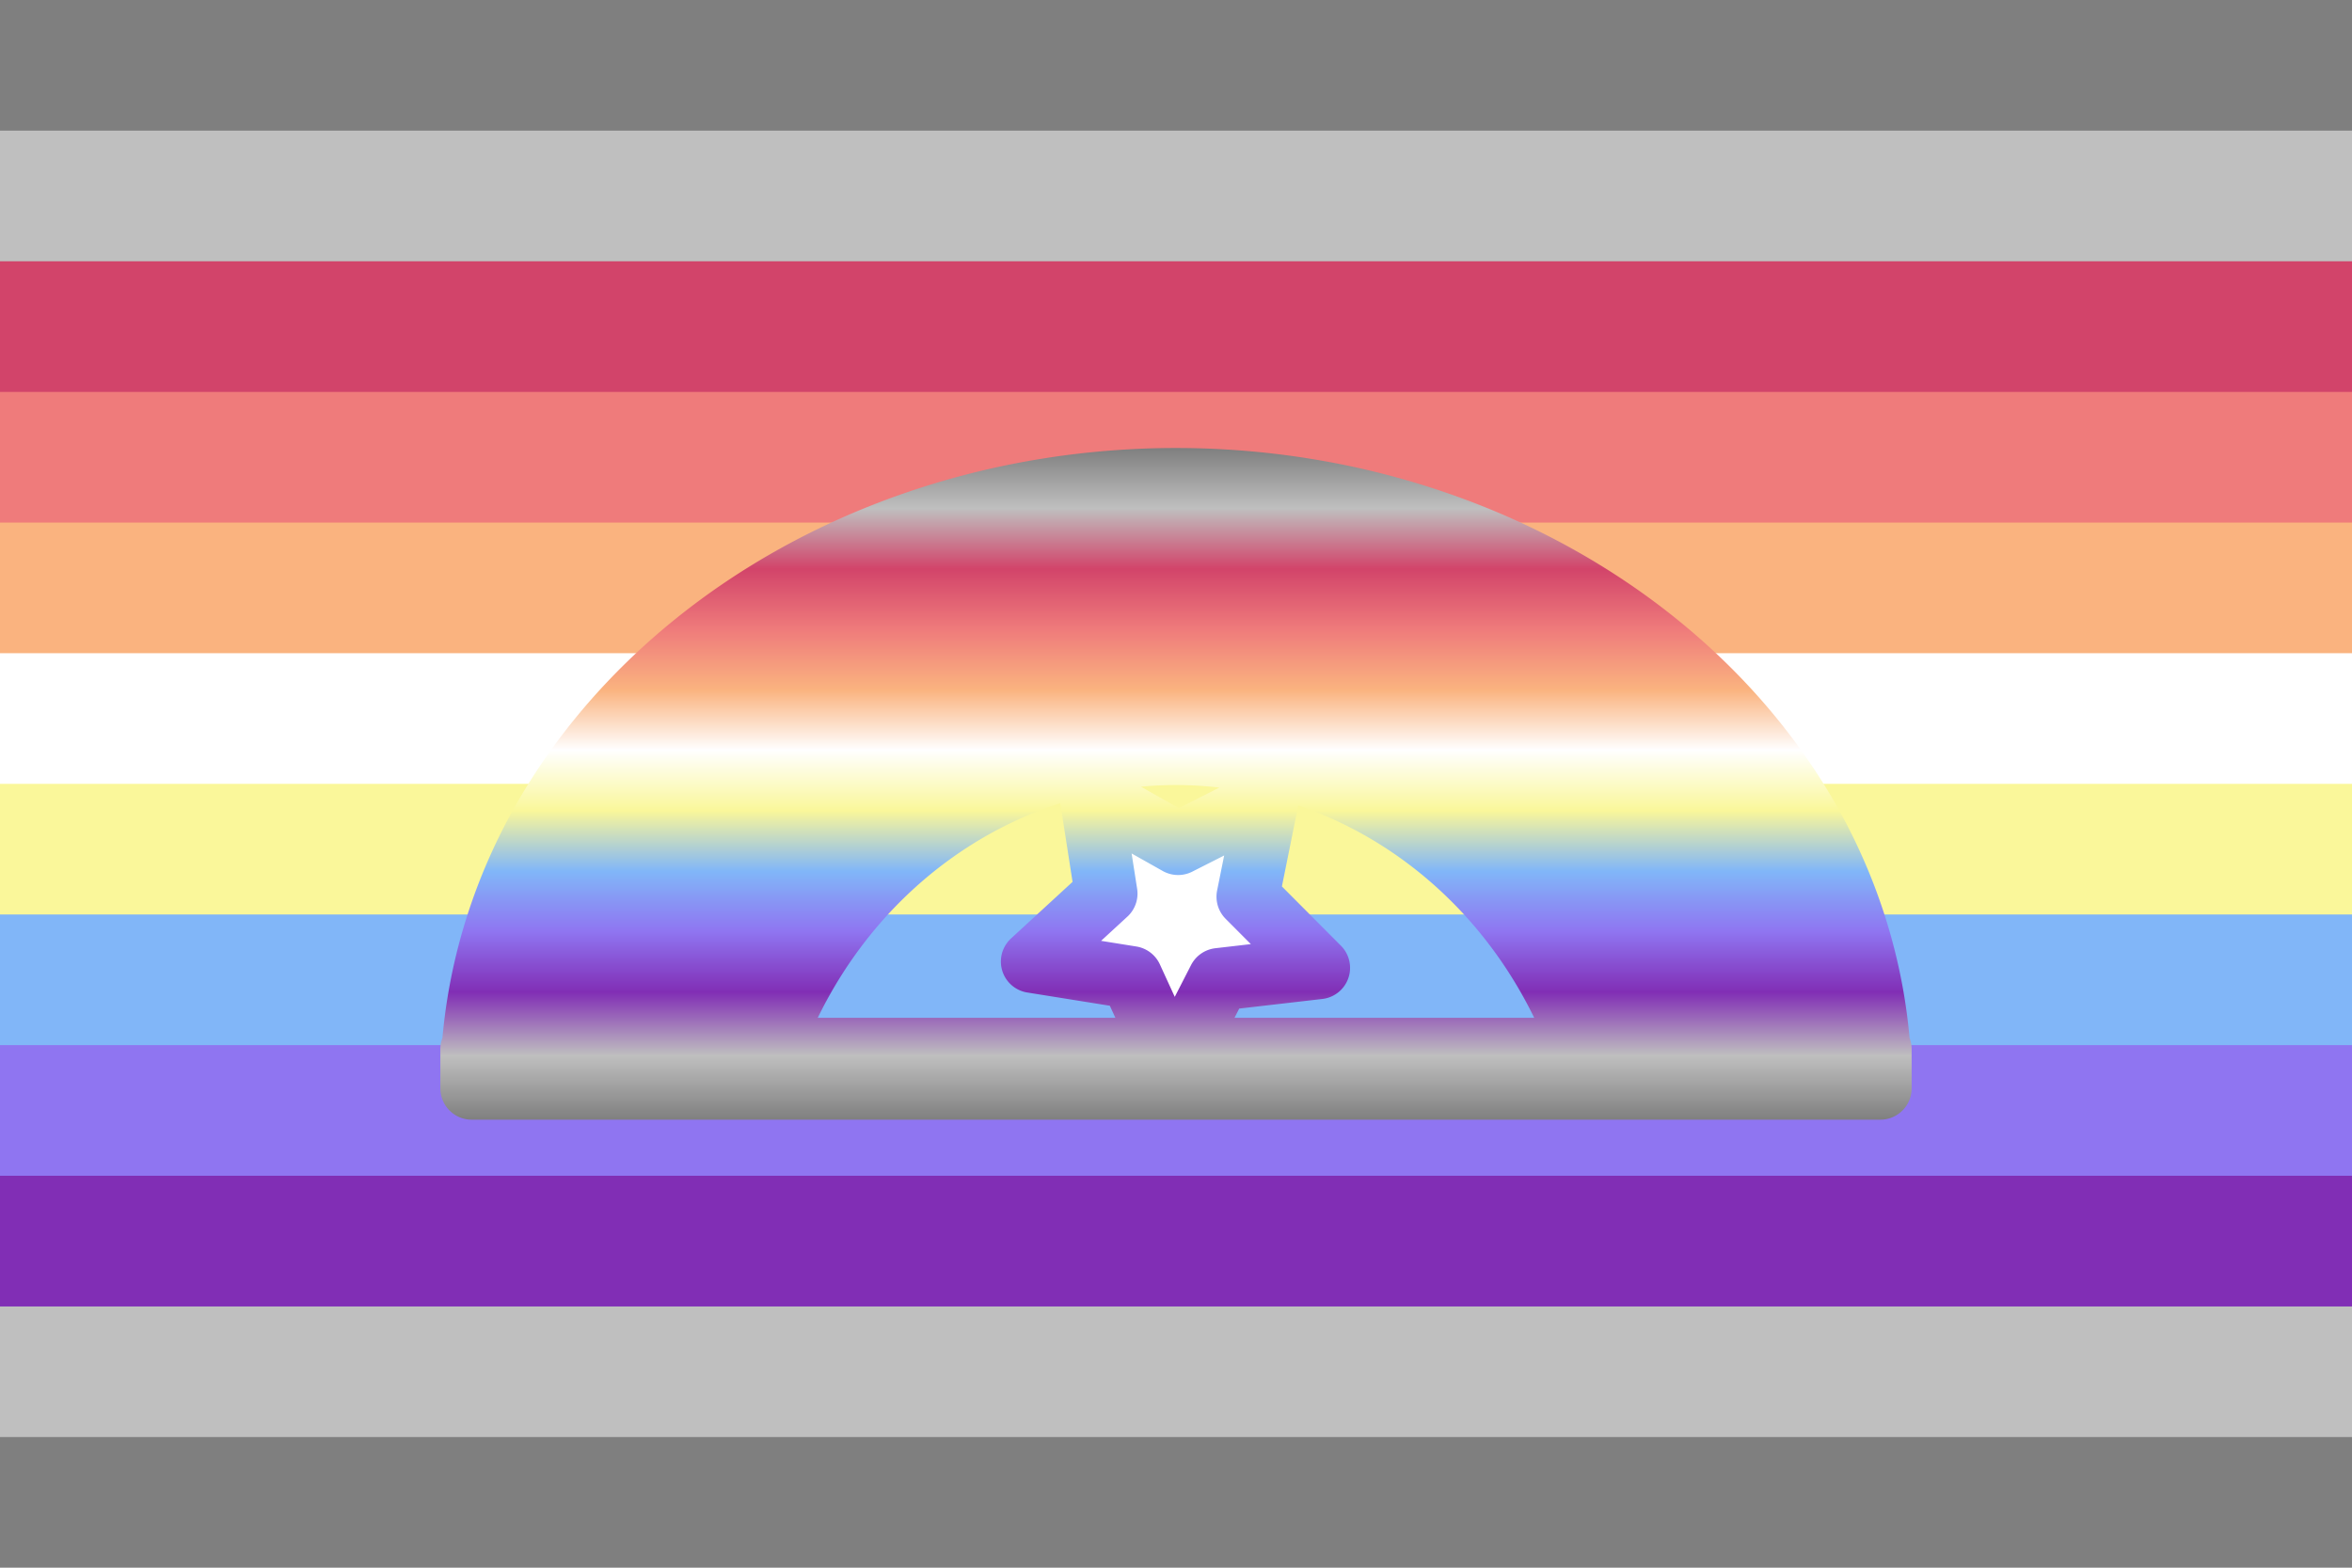
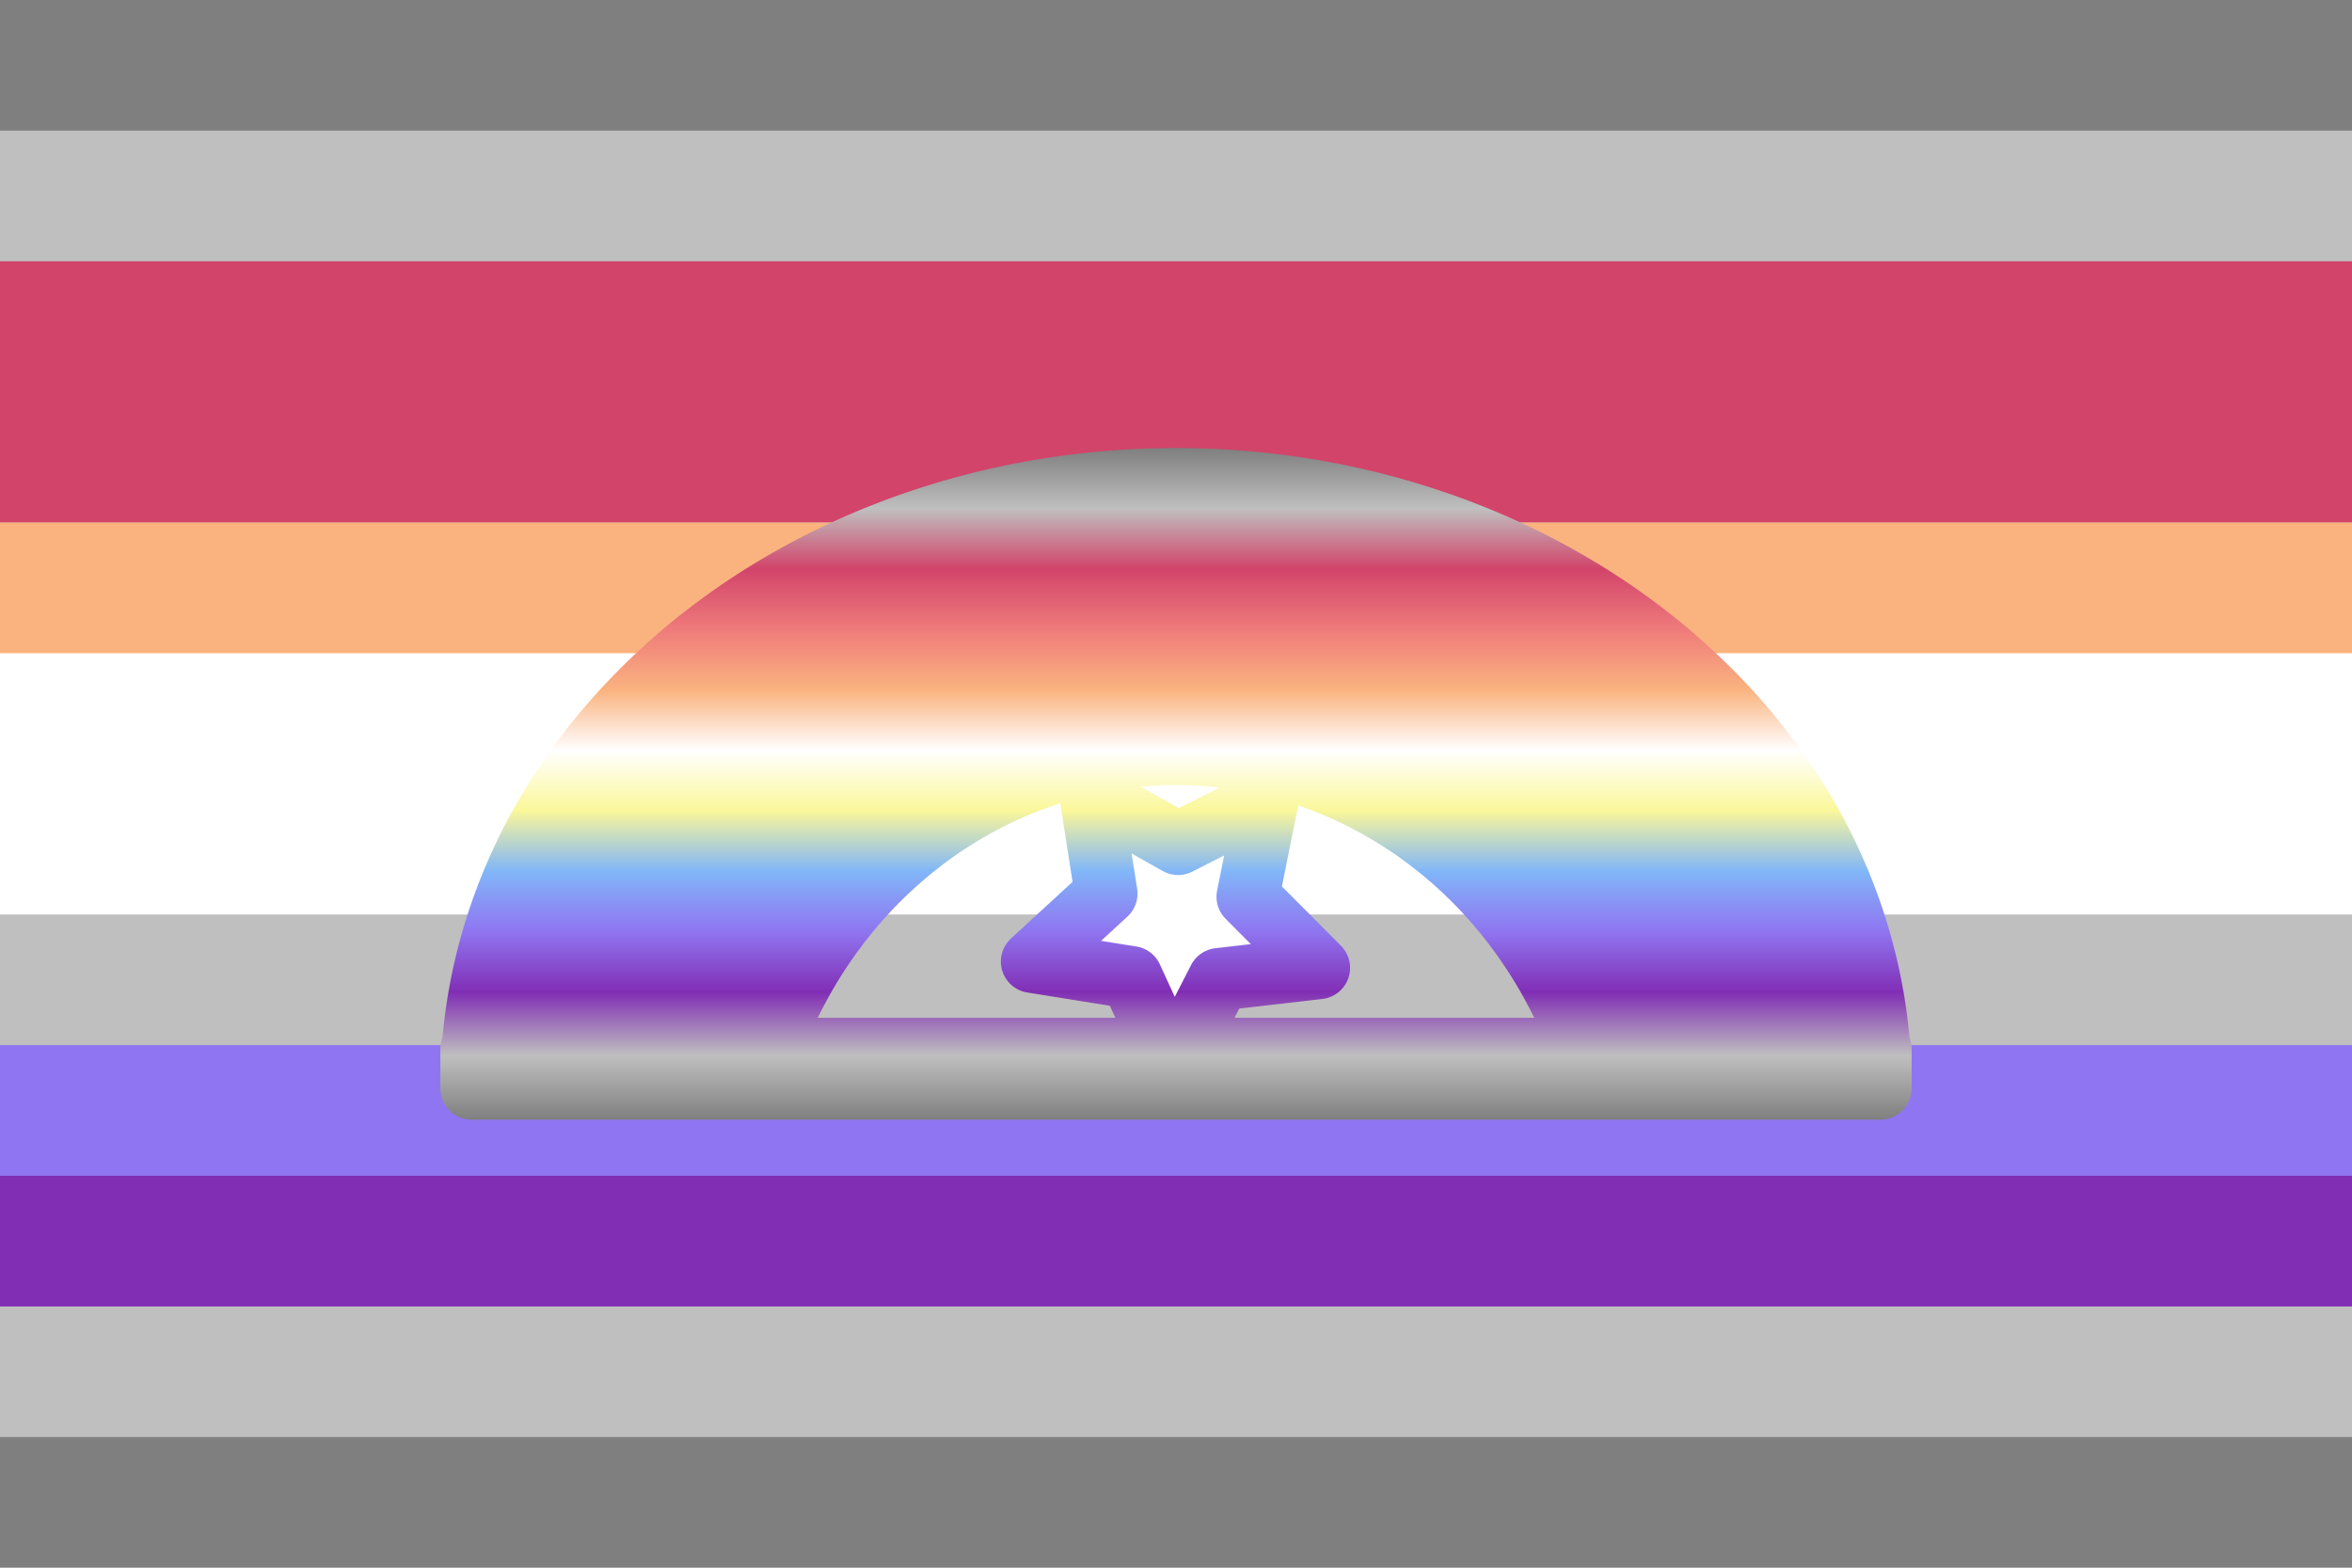
<svg xmlns="http://www.w3.org/2000/svg" xmlns:xlink="http://www.w3.org/1999/xlink" width="300" height="200" viewBox="0 0 300 200" version="1.1" id="svg5" xml:space="preserve">
  <defs id="defs2">
    <linearGradient id="linearGradient1">
      <stop style="stop-color: #7f7f7f; stop-opacity: 1" offset="0" id="stop1" />
      <stop style="stop-color: #bfbfbf; stop-opacity: 1" offset="0.09" id="stop6" />
      <stop style="stop-color: #d2446a; stop-opacity: 1" offset="0.18" id="stop5" />
      <stop style="stop-color: #ef7b7b; stop-opacity: 1" offset="0.27" id="stop3" />
      <stop style="stop-color: #fab37f; stop-opacity: 1" offset="0.36" id="stop4" />
      <stop style="stop-color: #fff; stop-opacity: 1" offset="0.45" id="stop7" />
      <stop style="stop-color: #faf79a; stop-opacity: 1" offset="0.54" id="stop8" />
      <stop style="stop-color: #81b6f8; stop-opacity: 1" offset="0.63" id="stop9" />
      <stop style="stop-color: #8f75f1; stop-opacity: 1" offset="0.72" id="stop10" />
      <stop style="stop-color: #812eb5; stop-opacity: 1" offset="0.81" id="stop11" />
      <stop style="stop-color: #bfbfbf; stop-opacity: 1" offset="0.905" id="stop12" />
      <stop style="stop-color: #7f7f7f; stop-opacity: 1" offset="1" id="stop2" />
    </linearGradient>
    <linearGradient xlink:href="#linearGradient1" id="linearGradient2" x1="150" y1="57.154" x2="150" y2="142.857" gradientUnits="userSpaceOnUse" />
  </defs>
  <rect style="fill: #7f7f7f; fill-opacity: 1; stroke-width: 9.82px; stroke-linecap: round; stroke-linejoin: round; stroke-opacity: .502; paint-order: markers stroke fill" id="rect1-5" width="300" height="200" x="0" y="0" />
  <rect style="fill: #bfbfbf; fill-opacity: 1; stroke-width: 10.607px; stroke-linecap: round; stroke-linejoin: round; stroke-opacity: .502; paint-order: markers stroke fill" id="rect2-4" width="300" height="166.667" x="0" y="16.667" />
  <rect style="fill: #d2446a; fill-opacity: 1; stroke-width: .772px; stroke-linecap: round; stroke-linejoin: round; paint-order: markers stroke fill" id="rect4" width="300" height="33.333" x="0" y="33.333" />
-   <rect style="fill: #ef7b7b; fill-opacity: 1; stroke-width: .913px; stroke-linecap: round; stroke-linejoin: round; paint-order: markers stroke fill" id="rect5" width="300" height="33.333" x="0" y="50" />
  <rect style="fill: #fab37f; fill-opacity: 1; stroke-width: 1.179px; stroke-linecap: round; stroke-linejoin: round; paint-order: markers stroke fill" id="rect6-4" width="300" height="33.333" x="0" y="66.667" />
  <rect style="fill: #fff; fill-opacity: 1; stroke-width: 2.041px; stroke-linecap: round; stroke-linejoin: round; paint-order: markers stroke fill" id="rect13" width="300" height="33.333" x="0" y="83.333" />
-   <rect style="fill: #faf79a; fill-opacity: 1; stroke-width: 2.041px; stroke-linecap: round; stroke-linejoin: round; paint-order: markers stroke fill" id="rect7" width="300" height="33.333" x="0" y="100" />
-   <rect style="fill: #81b6f8; fill-opacity: 1; stroke-width: 2.041px; stroke-linecap: round; stroke-linejoin: round; paint-order: markers stroke fill" id="rect8" width="300" height="33.333" x="0" y="116.667" />
  <rect style="fill: #8f75f1; fill-opacity: 1; stroke-width: .645px; stroke-linecap: round; stroke-linejoin: round; paint-order: markers stroke fill" id="rect9-3" width="300" height="33.333" x="0" y="133.333" />
  <rect style="fill: #812eb5; fill-opacity: 1; stroke-width: .456px; stroke-linecap: round; stroke-linejoin: round; paint-order: markers stroke fill" id="rect1" width="300" height="16.667" x="0" y="150" />
-   <path id="path4" style="color: #000; fill: #fff; stroke: url(&quot;#linearGradient2&quot;); stroke-width: 8px; stroke-linecap: round; stroke-linejoin: round; stroke-dasharray: none; stroke-opacity: 1; paint-order: markers stroke fill; display: inline" d="m 149.928,61.154 c -47.335,0.074 -86.59,31.837 -89.598,72.691 h -0.162 v 5 h 2.5 10.15 10.676 11.264 110.479 11.273 10.682 10.141 2.5 v -5 h -0.162 C 236.658,92.945 197.321,61.165 149.932,61.154 a 2.5,2.5 0 0 0 -0.004,0 z m 0.004,5 h 0.004 c 45.007,0.012 81.626,29.936 84.648,67.691 h -5.285 C 223.862,97.943 189.987,71.158 149.932,71.154 a 2.5,2.5 0 0 0 -0.004,0 C 109.93,71.226 76.14,97.994 70.711,133.846 H 65.416 C 68.435,96.133 104.976,66.226 149.932,66.154 Z m 0,10 c 37.557,0.003 68.988,24.813 74.375,57.691 h -5.811 c -7.363,-30.773 -35.764,-52.68 -68.564,-52.691 a 2.5,2.5 0 0 0 -0.006,0 C 117.18,81.231 88.859,103.124 81.508,133.846 h -5.807 C 81.08,101.016 112.431,76.223 149.932,76.154 Z m 0,10 h 0.006 c 30.151,0.013 56.107,19.84 63.357,47.691 H 206.938 C 198.397,108.432 175.682,91.165 149.934,91.154 a 2.5,2.5 0 0 0 -0.01,0 C 124.226,91.226 101.58,108.481 93.057,133.846 h -6.35 C 93.946,106.041 119.832,86.227 149.932,86.154 Z m -0.002,10 c 23.003,0.01 43.512,15.038 51.795,37.691 h -50.805 l 4.559,-8.9 12.723,-1.473 -9.037,-9.076 2.529,-12.555 -11.424,5.791 -11.158,-6.287 1.977,12.654 -9.426,8.672 12.645,2.029 4.189,9.145 H 98.27 C 106.535,111.24 126.977,96.223 149.93,96.154 Z" />
+   <path id="path4" style="color: #000; fill: #fff; stroke: url(&quot;#linearGradient2&quot;); stroke-width: 8px; stroke-linecap: round; stroke-linejoin: round; stroke-dasharray: none; stroke-opacity: 1; paint-order: markers stroke fill; display: inline" d="m 149.928,61.154 c -47.335,0.074 -86.59,31.837 -89.598,72.691 h -0.162 v 5 h 2.5 10.15 10.676 11.264 110.479 11.273 10.682 10.141 2.5 v -5 h -0.162 C 236.658,92.945 197.321,61.165 149.932,61.154 a 2.5,2.5 0 0 0 -0.004,0 z m 0.004,5 h 0.004 c 45.007,0.012 81.626,29.936 84.648,67.691 h -5.285 C 223.862,97.943 189.987,71.158 149.932,71.154 a 2.5,2.5 0 0 0 -0.004,0 C 109.93,71.226 76.14,97.994 70.711,133.846 H 65.416 C 68.435,96.133 104.976,66.226 149.932,66.154 Z m 0,10 c 37.557,0.003 68.988,24.813 74.375,57.691 h -5.811 c -7.363,-30.773 -35.764,-52.68 -68.564,-52.691 a 2.5,2.5 0 0 0 -0.006,0 C 117.18,81.231 88.859,103.124 81.508,133.846 h -5.807 C 81.08,101.016 112.431,76.223 149.932,76.154 Z m 0,10 h 0.006 c 30.151,0.013 56.107,19.84 63.357,47.691 H 206.938 C 198.397,108.432 175.682,91.165 149.934,91.154 a 2.5,2.5 0 0 0 -0.01,0 C 124.226,91.226 101.58,108.481 93.057,133.846 h -6.35 C 93.946,106.041 119.832,86.227 149.932,86.154 Z m -0.002,10 c 23.003,0.01 43.512,15.038 51.795,37.691 h -50.805 l 4.559,-8.9 12.723,-1.473 -9.037,-9.076 2.529,-12.555 -11.424,5.791 -11.158,-6.287 1.977,12.654 -9.426,8.672 12.645,2.029 4.189,9.145 H 98.27 C 106.535,111.24 126.977,96.223 149.93,96.154 " />
</svg>